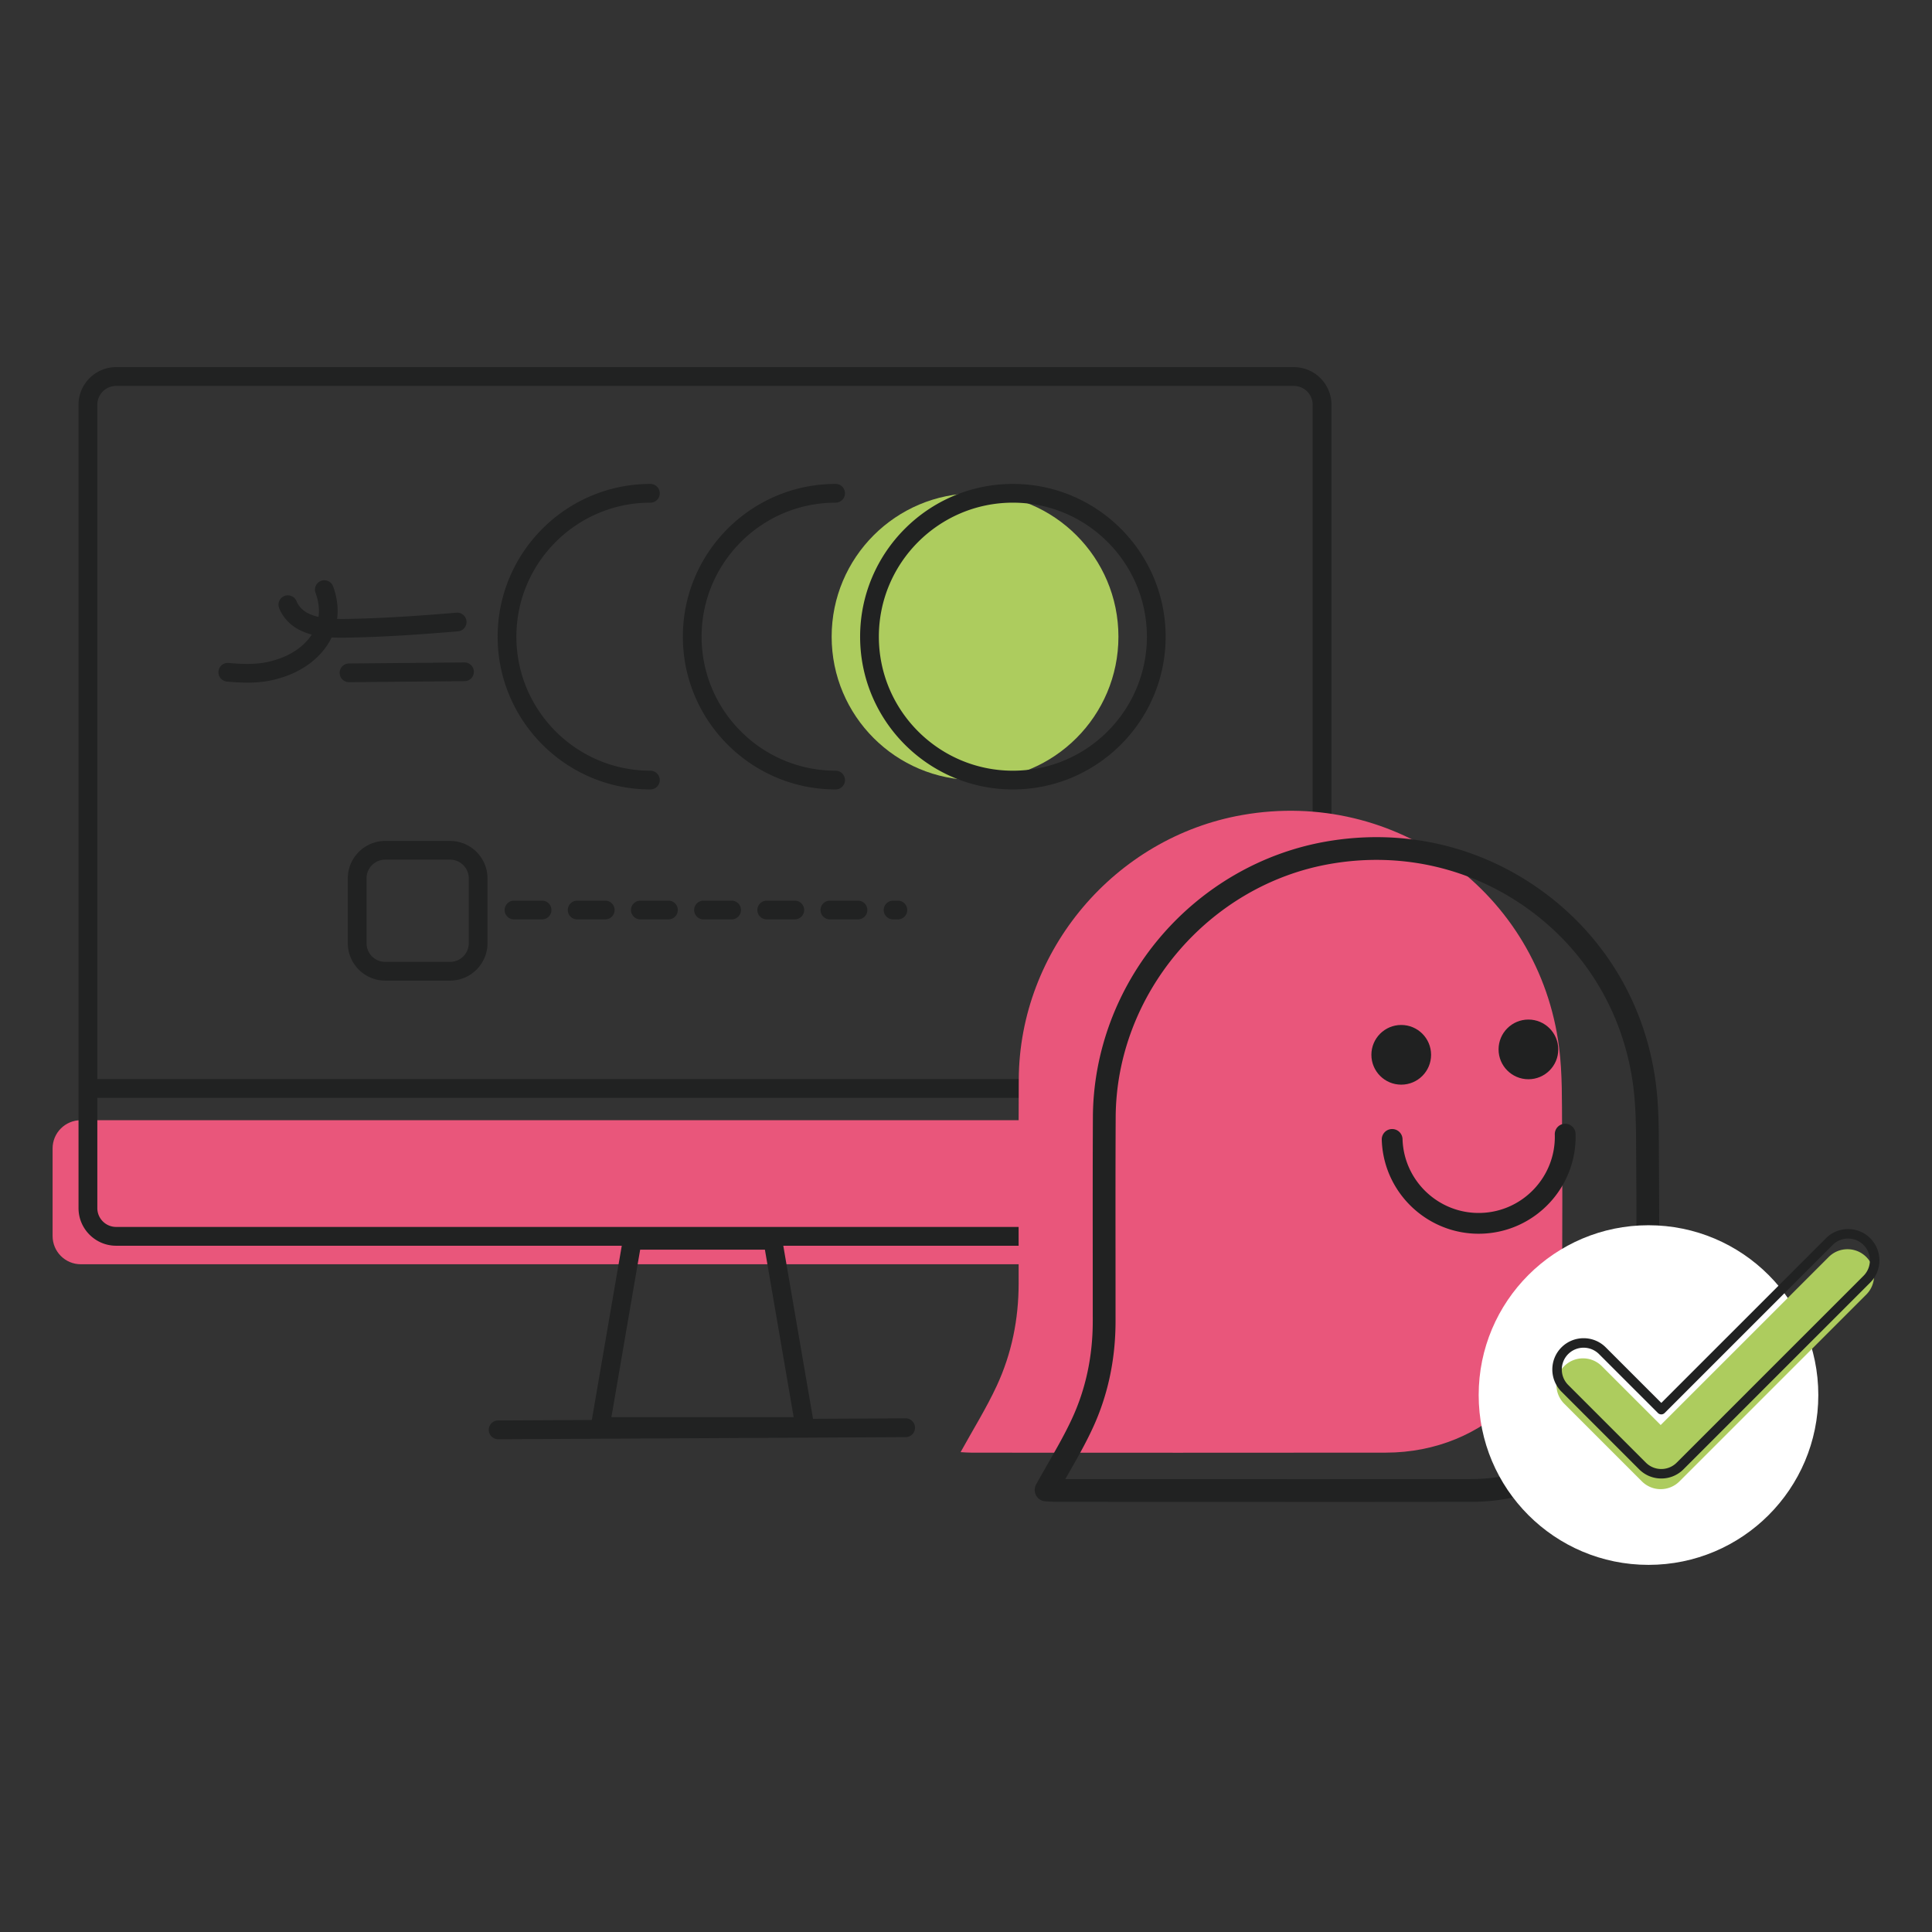
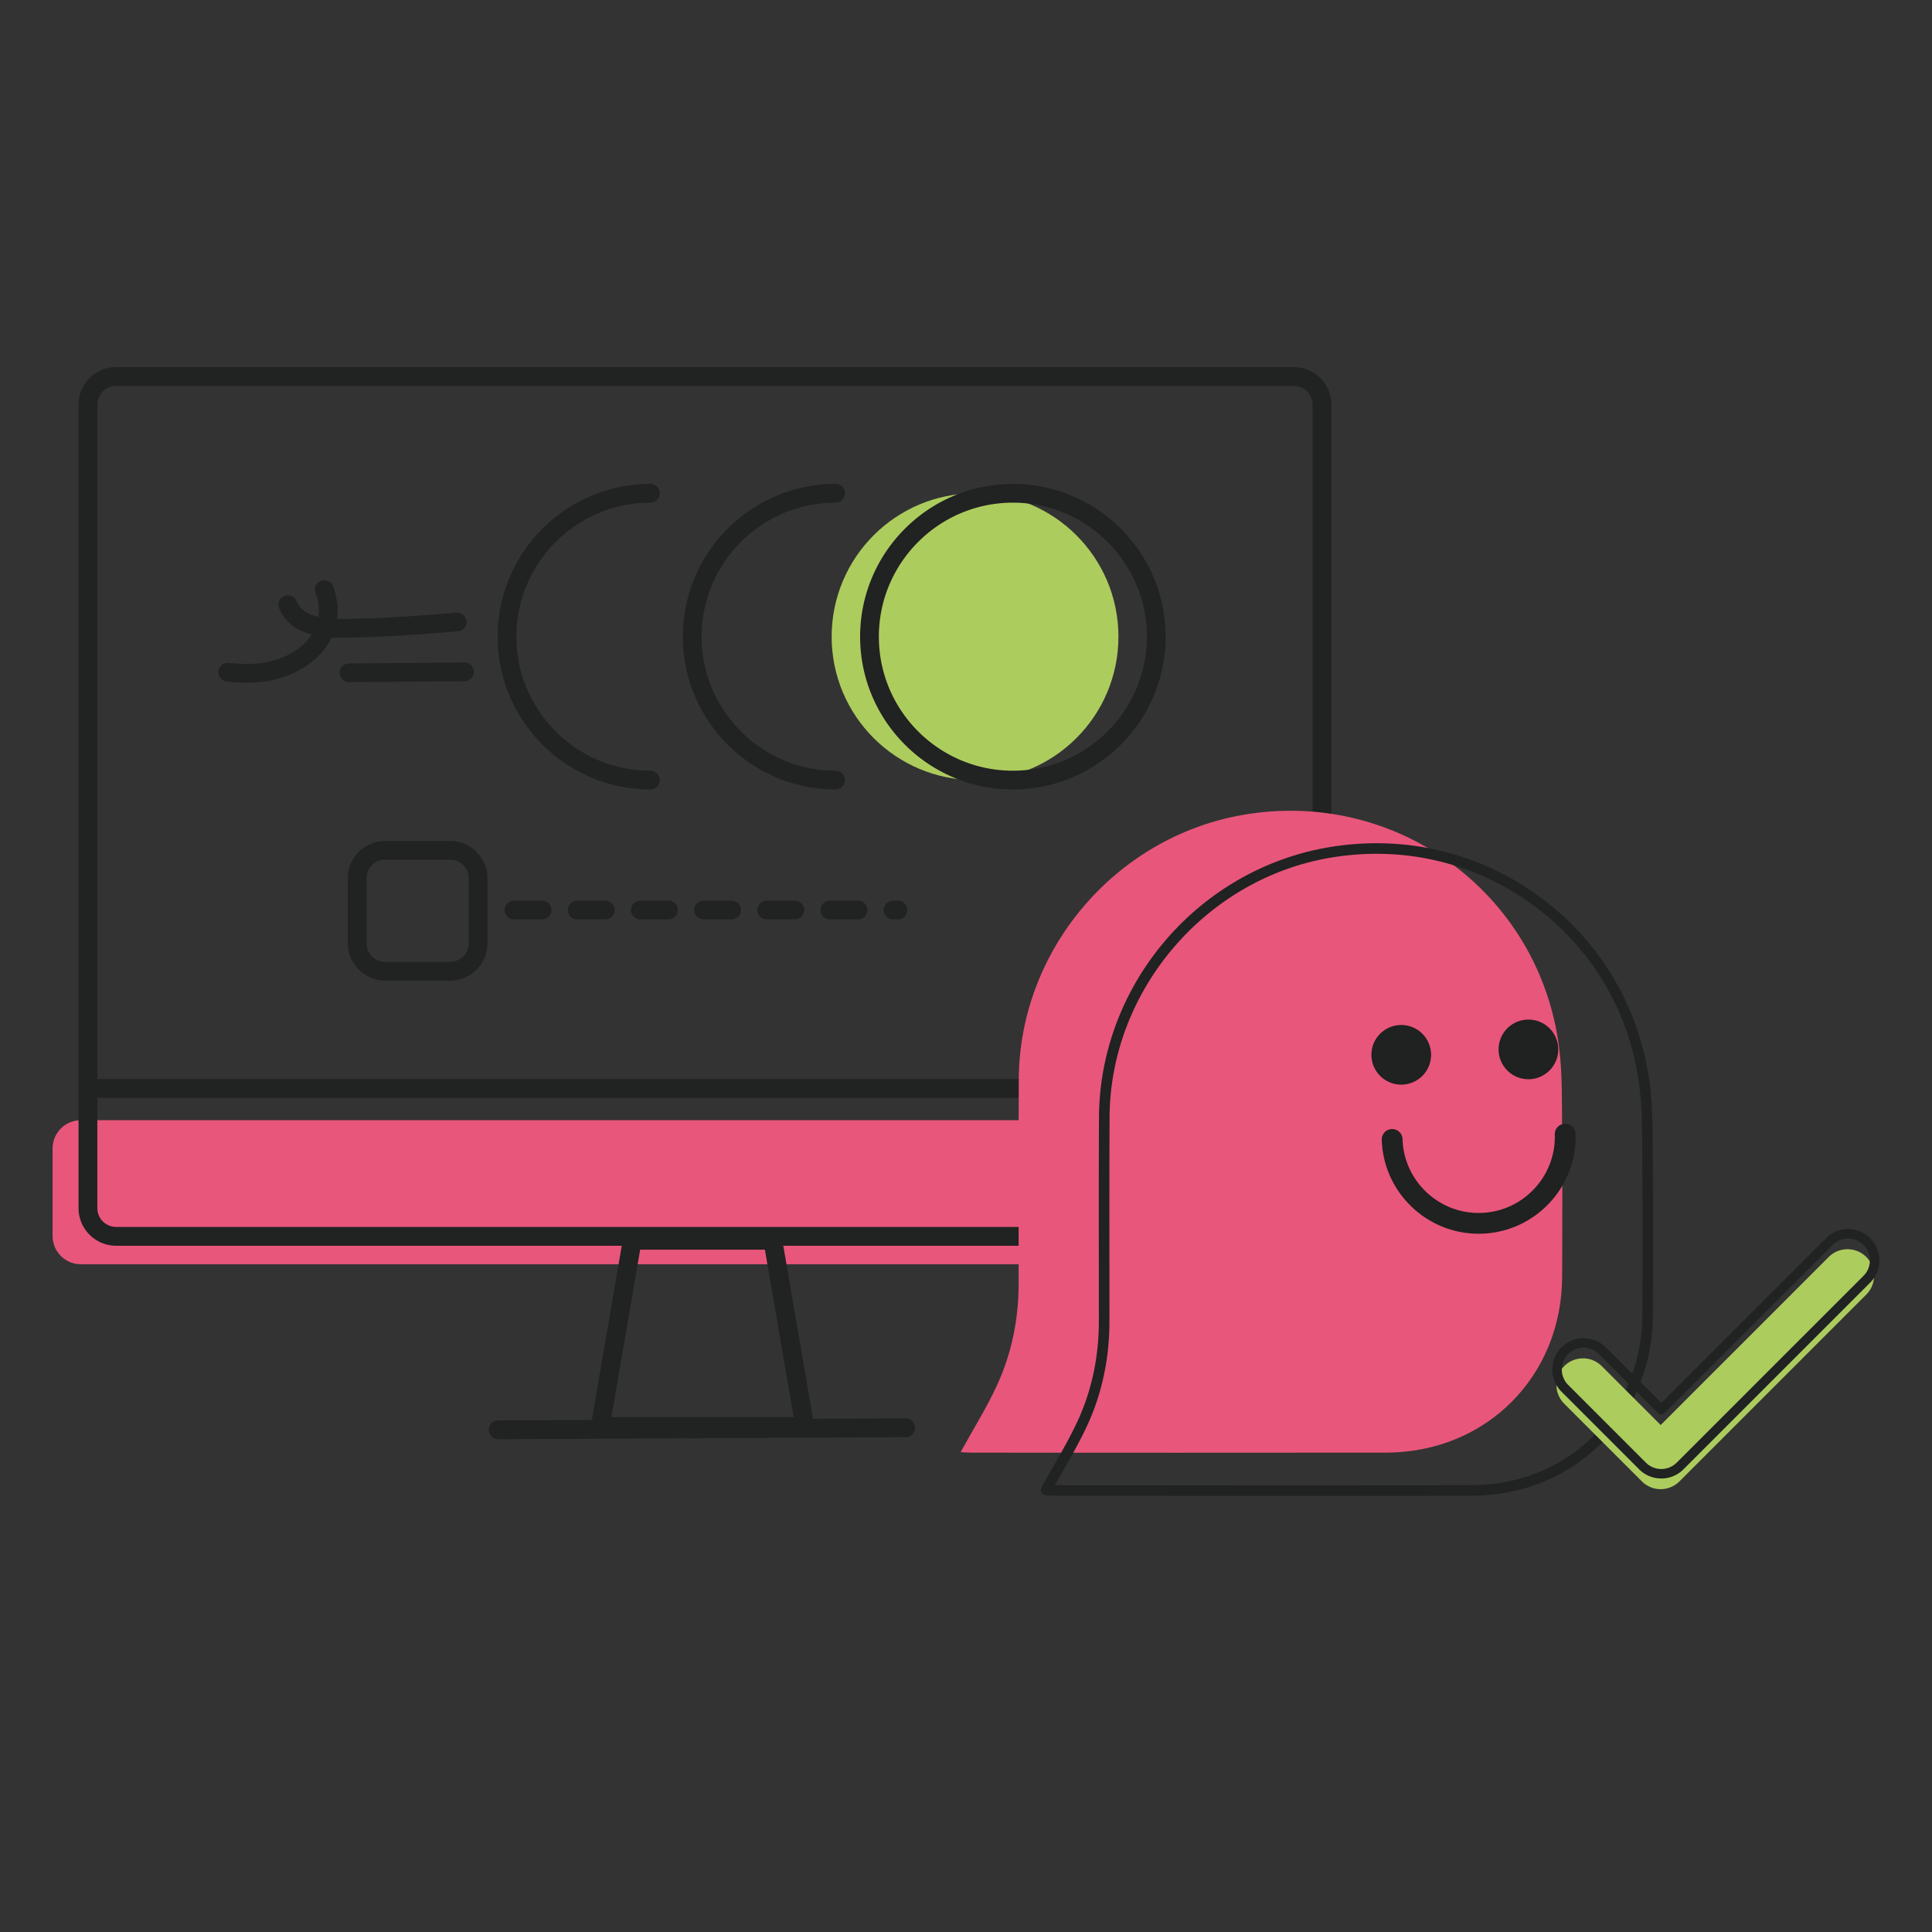
<svg xmlns="http://www.w3.org/2000/svg" viewBox="0 0 800 800" style="enable-background:new 0 0 800 800" xml:space="preserve">
  <rect x="0" y="0" width="800" height="800" fill="#333333" stroke="none" />
  <path style="fill:#e9567b" d="M33.462 463.857H520.82c6.453 0 11.683 5.231 11.683 11.683v36.279c0 6.453-5.231 11.683-11.683 11.683H33.462c-6.453 0-11.683-5.231-11.683-11.683V475.54c-.001-6.452 5.23-11.683 11.683-11.683z" />
  <path style="fill:#212222" d="M543.378 454.601H38.431c-2.154 0-3.898-1.744-3.898-3.898s1.744-3.898 3.898-3.898h504.936c2.154 0 3.898 1.744 3.898 3.898s-1.744 3.898-3.898 3.898h.011zM333.267 594.622h-84.725a3.868 3.868 0 0 1-2.973-1.387 3.942 3.942 0 0 1-.862-3.173l13.259-77.16a3.9 3.9 0 0 1 3.835-3.236h58.207a3.882 3.882 0 0 1 3.835 3.236l13.259 77.16a3.903 3.903 0 0 1-.862 3.173 3.868 3.868 0 0 1-2.973 1.387zm-80.102-7.796h75.479l-11.914-69.375h-51.65l-11.915 69.375z" />
  <path style="fill:#212222" d="M206.295 595.967a3.9 3.9 0 0 1-3.898-3.877 3.886 3.886 0 0 1 3.877-3.908l168.694-.883h.021a3.9 3.9 0 0 1 3.898 3.877 3.886 3.886 0 0 1-3.877 3.908l-168.694.883h-.021zM535.76 515.833H48.087c-8.584 0-15.571-6.987-15.571-15.571v-332.67c0-8.584 6.987-15.571 15.571-15.571H535.76c8.584 0 15.571 6.987 15.571 15.571v332.67c0 8.584-6.987 15.571-15.571 15.571zM48.087 159.807c-4.297 0-7.785 3.499-7.785 7.785v332.67c0 4.297 3.499 7.785 7.785 7.785H535.76c4.297 0 7.785-3.499 7.785-7.785v-332.67c0-4.297-3.499-7.785-7.785-7.785H48.087z" />
  <path style="fill:#e9567b" d="M397.754 601.302c1.394.068 3.062.218 4.736.218 57.116.012 114.232.068 171.342-.012 41.533-.056 72.916-31.489 73.028-72.979.05-20.592.137-41.185-.037-61.777-.093-11.046.156-22.198-1.245-33.113-8.202-63.98-67.621-107.349-131.19-96.16-52.704 9.279-92.27 55.996-92.538 109.459-.143 28.166-.037 56.338-.05 84.51-.006 14.755-2.863 29.012-9.048 42.342-4.356 9.397-9.889 18.246-14.998 27.525v-.013z" />
  <path style="fill:#212222" d="M540.875 619.399c-20.256 0-40.419-.006-60.265-.019-14.239 0-28.471-.012-42.709-.012-1.232 0-2.452-.075-3.529-.143a58.385 58.385 0 0 0-1.313-.075 2.19 2.19 0 0 1-1.811-3.248c1.593-2.894 3.248-5.775 4.842-8.569 3.659-6.391 7.119-12.421 10.081-18.819 5.862-12.639 8.837-26.579 8.843-41.421 0-8.999 0-17.991-.012-26.99-.019-18.856-.031-38.353.062-57.527.131-26.361 9.764-52.181 27.12-72.699 17.35-20.511 41.222-34.327 67.222-38.901 31.477-5.539 62.823 1.73 88.275 20.462 25.291 18.62 41.44 46.169 45.466 77.578 1.176 9.16 1.207 18.564 1.232 27.656.006 1.911.012 3.815.031 5.719.156 18.277.106 36.86.056 54.832l-.019 6.976c-.112 42.79-32.441 75.107-75.213 75.163-22.696.031-45.597.044-68.374.044l.015-.007zm-104.089-4.431c.373.012.741.019 1.114.019 14.239 0 28.471.006 42.709.012 42.162.019 85.755.031 128.632-.025 40.282-.056 70.738-30.493 70.838-70.794l.019-6.976c.05-17.954.1-36.524-.056-54.782-.019-1.91-.025-3.827-.031-5.744-.031-8.955-.056-18.215-1.201-27.108-3.871-30.213-19.398-56.705-43.718-74.609-24.476-18.016-54.633-25.005-84.915-19.678-51.459 9.055-90.466 55.193-90.727 107.312-.093 19.167-.081 38.652-.062 57.502.006 8.999.019 17.997.012 26.996-.006 15.483-3.118 30.039-9.248 43.263-3.043 6.565-6.709 12.969-10.256 19.155a688.99 688.99 0 0 0-3.105 5.451l-.005.006z" />
-   <path style="fill:#212222" d="m540.864 621.928.01-.005-102.972-.03c-1.287 0-2.568-.074-3.692-.148l-1.237-.069c-1.676-.089-3.125-.991-3.924-2.415a4.708 4.708 0 0 1-.015-4.57c1.341-2.44 2.731-4.87 4.082-7.246l.779-1.361c3.653-6.374 7.079-12.348 9.987-18.629 5.708-12.304 8.602-25.885 8.607-40.363l-.01-26.984c-.02-18.86-.03-38.366.064-57.542.133-26.954 9.972-53.352 27.714-74.322 17.731-20.955 42.132-35.073 68.712-39.751 32.18-5.654 64.197 1.77 90.21 20.916 25.855 19.033 42.359 47.19 46.475 79.286 1.203 9.386 1.227 18.831 1.252 27.97l.03 5.698c.158 18.293.108 36.887.054 54.87l-.015 6.97c-.118 44.227-33.535 77.625-77.733 77.679-22.697.036-45.604.046-68.378.046zm-99.744-9.465 39.461.01c42.197.025 85.788.039 128.655-.025 38.854-.054 68.224-29.404 68.318-68.273l.02-6.975c.049-17.948.099-36.508-.054-54.757l-.03-5.763c-.034-9.051-.069-18.141-1.183-26.792-3.781-29.513-18.949-55.403-42.714-72.897-23.913-17.603-53.411-24.436-82.973-19.225-50.281 8.848-88.386 53.919-88.642 104.845-.094 19.156-.084 38.637-.064 57.478l.01 27.009c-.005 15.853-3.194 30.765-9.484 44.316-3.13 6.768-6.965 13.453-10.352 19.353l-.968 1.696z" />
  <circle style="fill:#202121" cx="632.884" cy="434.535" r="12.359" />
  <circle style="fill:#202121" cx="580.223" cy="436.775" r="12.359" />
  <path style="fill:#202121" d="M599.173 508.659c-15.29-5.296-26.498-19.609-27.015-36.716a4.296 4.296 0 0 1 4.17-4.431 4.3 4.3 0 0 1 4.431 4.17c.529 17.381 15.104 31.091 32.485 30.562 17.381-.529 31.091-15.104 30.562-32.485a4.295 4.295 0 0 1 4.169-4.431 4.296 4.296 0 0 1 4.431 4.17c.678 22.123-16.771 40.674-38.895 41.346a39.989 39.989 0 0 1-14.332-2.178l-.006-.007z" />
-   <circle style="fill:#fff" cx="682.607" cy="577.662" r="70.317" />
  <path style="fill:#adcc5e" d="M687.654 616.63a10.991 10.991 0 0 1-7.778-3.224L647.71 581.24c-4.293-4.293-4.293-11.258 0-15.556 4.293-4.293 11.258-4.293 15.556 0l24.389 24.389 69.577-69.577c4.293-4.293 11.258-4.293 15.556 0 4.293 4.293 4.293 11.258 0 15.556l-77.35 77.35a11.008 11.008 0 0 1-7.778 3.224l-.006.004z" />
  <path style="fill:#212222" d="M687.906 612.214c-3.46 0-6.718-1.351-9.168-3.795l-32.166-32.166c-5.052-5.057-5.052-13.279 0-18.336 5.057-5.052 13.279-5.057 18.336 0l22.999 22.999 68.187-68.187a12.872 12.872 0 0 1 9.168-3.795c3.465 0 6.718 1.351 9.168 3.795 5.057 5.057 5.057 13.279 0 18.336l-77.35 77.355a12.872 12.872 0 0 1-9.168 3.795h-.006zm-32.167-54.16a9.011 9.011 0 0 0-6.388 2.642c-3.519 3.519-3.519 9.252 0 12.776l32.166 32.166a8.984 8.984 0 0 0 6.388 2.647 8.98 8.98 0 0 0 6.388-2.647l77.35-77.35c3.519-3.519 3.519-9.252 0-12.776a8.976 8.976 0 0 0-6.388-2.647 8.973 8.973 0 0 0-6.388 2.647l-69.577 69.577a1.96 1.96 0 0 1-2.78 0L662.121 560.7a9.011 9.011 0 0 0-6.388-2.642l.006-.004z" />
  <circle style="fill:#adcc5e" cx="403.743" cy="263.636" r="59.374" />
  <path style="fill:#212222" d="M419.41 326.89c-34.88 0-63.254-28.374-63.254-63.254s28.374-63.254 63.254-63.254 63.254 28.374 63.254 63.254-28.374 63.254-63.254 63.254zm0-118.748c-30.602 0-55.494 24.892-55.494 55.494s24.892 55.494 55.494 55.494 55.494-24.892 55.494-55.494-24.891-55.494-55.494-55.494zM346.011 326.89c-34.88 0-63.254-28.374-63.254-63.254s28.374-63.254 63.254-63.254a3.879 3.879 0 0 1 3.88 3.88 3.879 3.879 0 0 1-3.88 3.88c-30.602 0-55.494 24.892-55.494 55.494s24.892 55.494 55.494 55.494c2.144 0 3.88 1.736 3.88 3.88s-1.736 3.88-3.88 3.88zM269.318 326.89c-34.88 0-63.254-28.374-63.254-63.254s28.374-63.254 63.254-63.254a3.879 3.879 0 0 1 3.88 3.88 3.879 3.879 0 0 1-3.88 3.88c-30.602 0-55.494 24.892-55.494 55.494s24.892 55.494 55.494 55.494c2.144 0 3.88 1.736 3.88 3.88s-1.736 3.88-3.88 3.88zM102.303 282.66c-2.908 0-5.721-.199-8.346-.439-2.134-.199-3.702-2.092-3.493-4.215a3.87 3.87 0 0 1 4.215-3.493c5.867.544 12.697.847 18.93-1.13.031 0 .063-.021.094-.031 7.562-2.175 13.544-6.673 16.41-12.331 2.405-4.738 2.583-9.978.533-15.563a3.878 3.878 0 0 1 7.279-2.677c2.782 7.583 2.479 15.102-.889 21.744-3.838 7.562-11.536 13.492-21.137 16.263-4.539 1.433-9.172 1.883-13.586 1.883l-.01-.011z" />
  <path style="fill:#212222" d="M142.088 264.065c-5.867-.021-11.996-.272-17.571-2.981-3.995-1.82-7.363-5.303-8.932-9.266a3.878 3.878 0 1 1 7.217-2.845c.837 2.113 2.761 4.068 5.02 5.093 4.194 2.029 9.329 2.217 14.234 2.238 16.608-.209 33.049-1.433 46.928-2.604 2.113-.167 4.006 1.401 4.183 3.535a3.87 3.87 0 0 1-3.535 4.184c-14.025 1.182-30.634 2.416-47.545 2.636l.001.01zM144.525 282.483a3.883 3.883 0 0 1-3.88-3.838 3.877 3.877 0 0 1 3.838-3.912l47.828-.429h.031a3.883 3.883 0 0 1 3.88 3.838 3.877 3.877 0 0 1-3.838 3.912l-47.828.429h-.031zM186.359 406.052h-26.837c-8.545 0-15.5-6.955-15.5-15.5v-26.837c0-8.545 6.955-15.5 15.5-15.5h26.837c8.545 0 15.5 6.955 15.5 15.5v26.837c0 8.545-6.955 15.5-15.5 15.5zm-26.837-50.097c-4.278 0-7.75 3.483-7.75 7.75v26.837c0 4.278 3.483 7.75 7.75 7.75h26.837c4.278 0 7.75-3.483 7.75-7.75v-26.837c0-4.278-3.483-7.75-7.75-7.75h-26.837zM371.782 380.7h-1.977c-2.134 0-3.88-1.747-3.88-3.88s1.747-3.88 3.88-3.88h1.977c2.144 0 3.88 1.736 3.88 3.88s-1.736 3.88-3.88 3.88zm-16.515 0h-11.63c-2.134 0-3.88-1.747-3.88-3.88s1.747-3.88 3.88-3.88h11.63c2.144 0 3.88 1.736 3.88 3.88s-1.736 3.88-3.88 3.88zm-26.157 0h-11.63c-2.134 0-3.87-1.747-3.87-3.88s1.736-3.88 3.87-3.88h11.63c2.144 0 3.88 1.736 3.88 3.88s-1.736 3.88-3.88 3.88zm-26.168 0h-11.63c-2.134 0-3.88-1.747-3.88-3.88s1.747-3.88 3.88-3.88h11.63c2.144 0 3.88 1.736 3.88 3.88s-1.736 3.88-3.88 3.88zm-26.157 0h-11.62c-2.144 0-3.891-1.747-3.891-3.88s1.747-3.88 3.891-3.88h11.62c2.144 0 3.88 1.736 3.88 3.88s-1.736 3.88-3.88 3.88zm-26.157 0h-11.641c-2.134 0-3.88-1.747-3.88-3.88s1.747-3.88 3.88-3.88h11.641c2.134 0 3.87 1.736 3.87 3.88s-1.736 3.88-3.87 3.88zm-26.168 0h-11.63c-2.134 0-3.87-1.747-3.87-3.88s1.736-3.88 3.87-3.88h11.63c2.144 0 3.88 1.736 3.88 3.88s-1.736 3.88-3.88 3.88z" />
</svg>